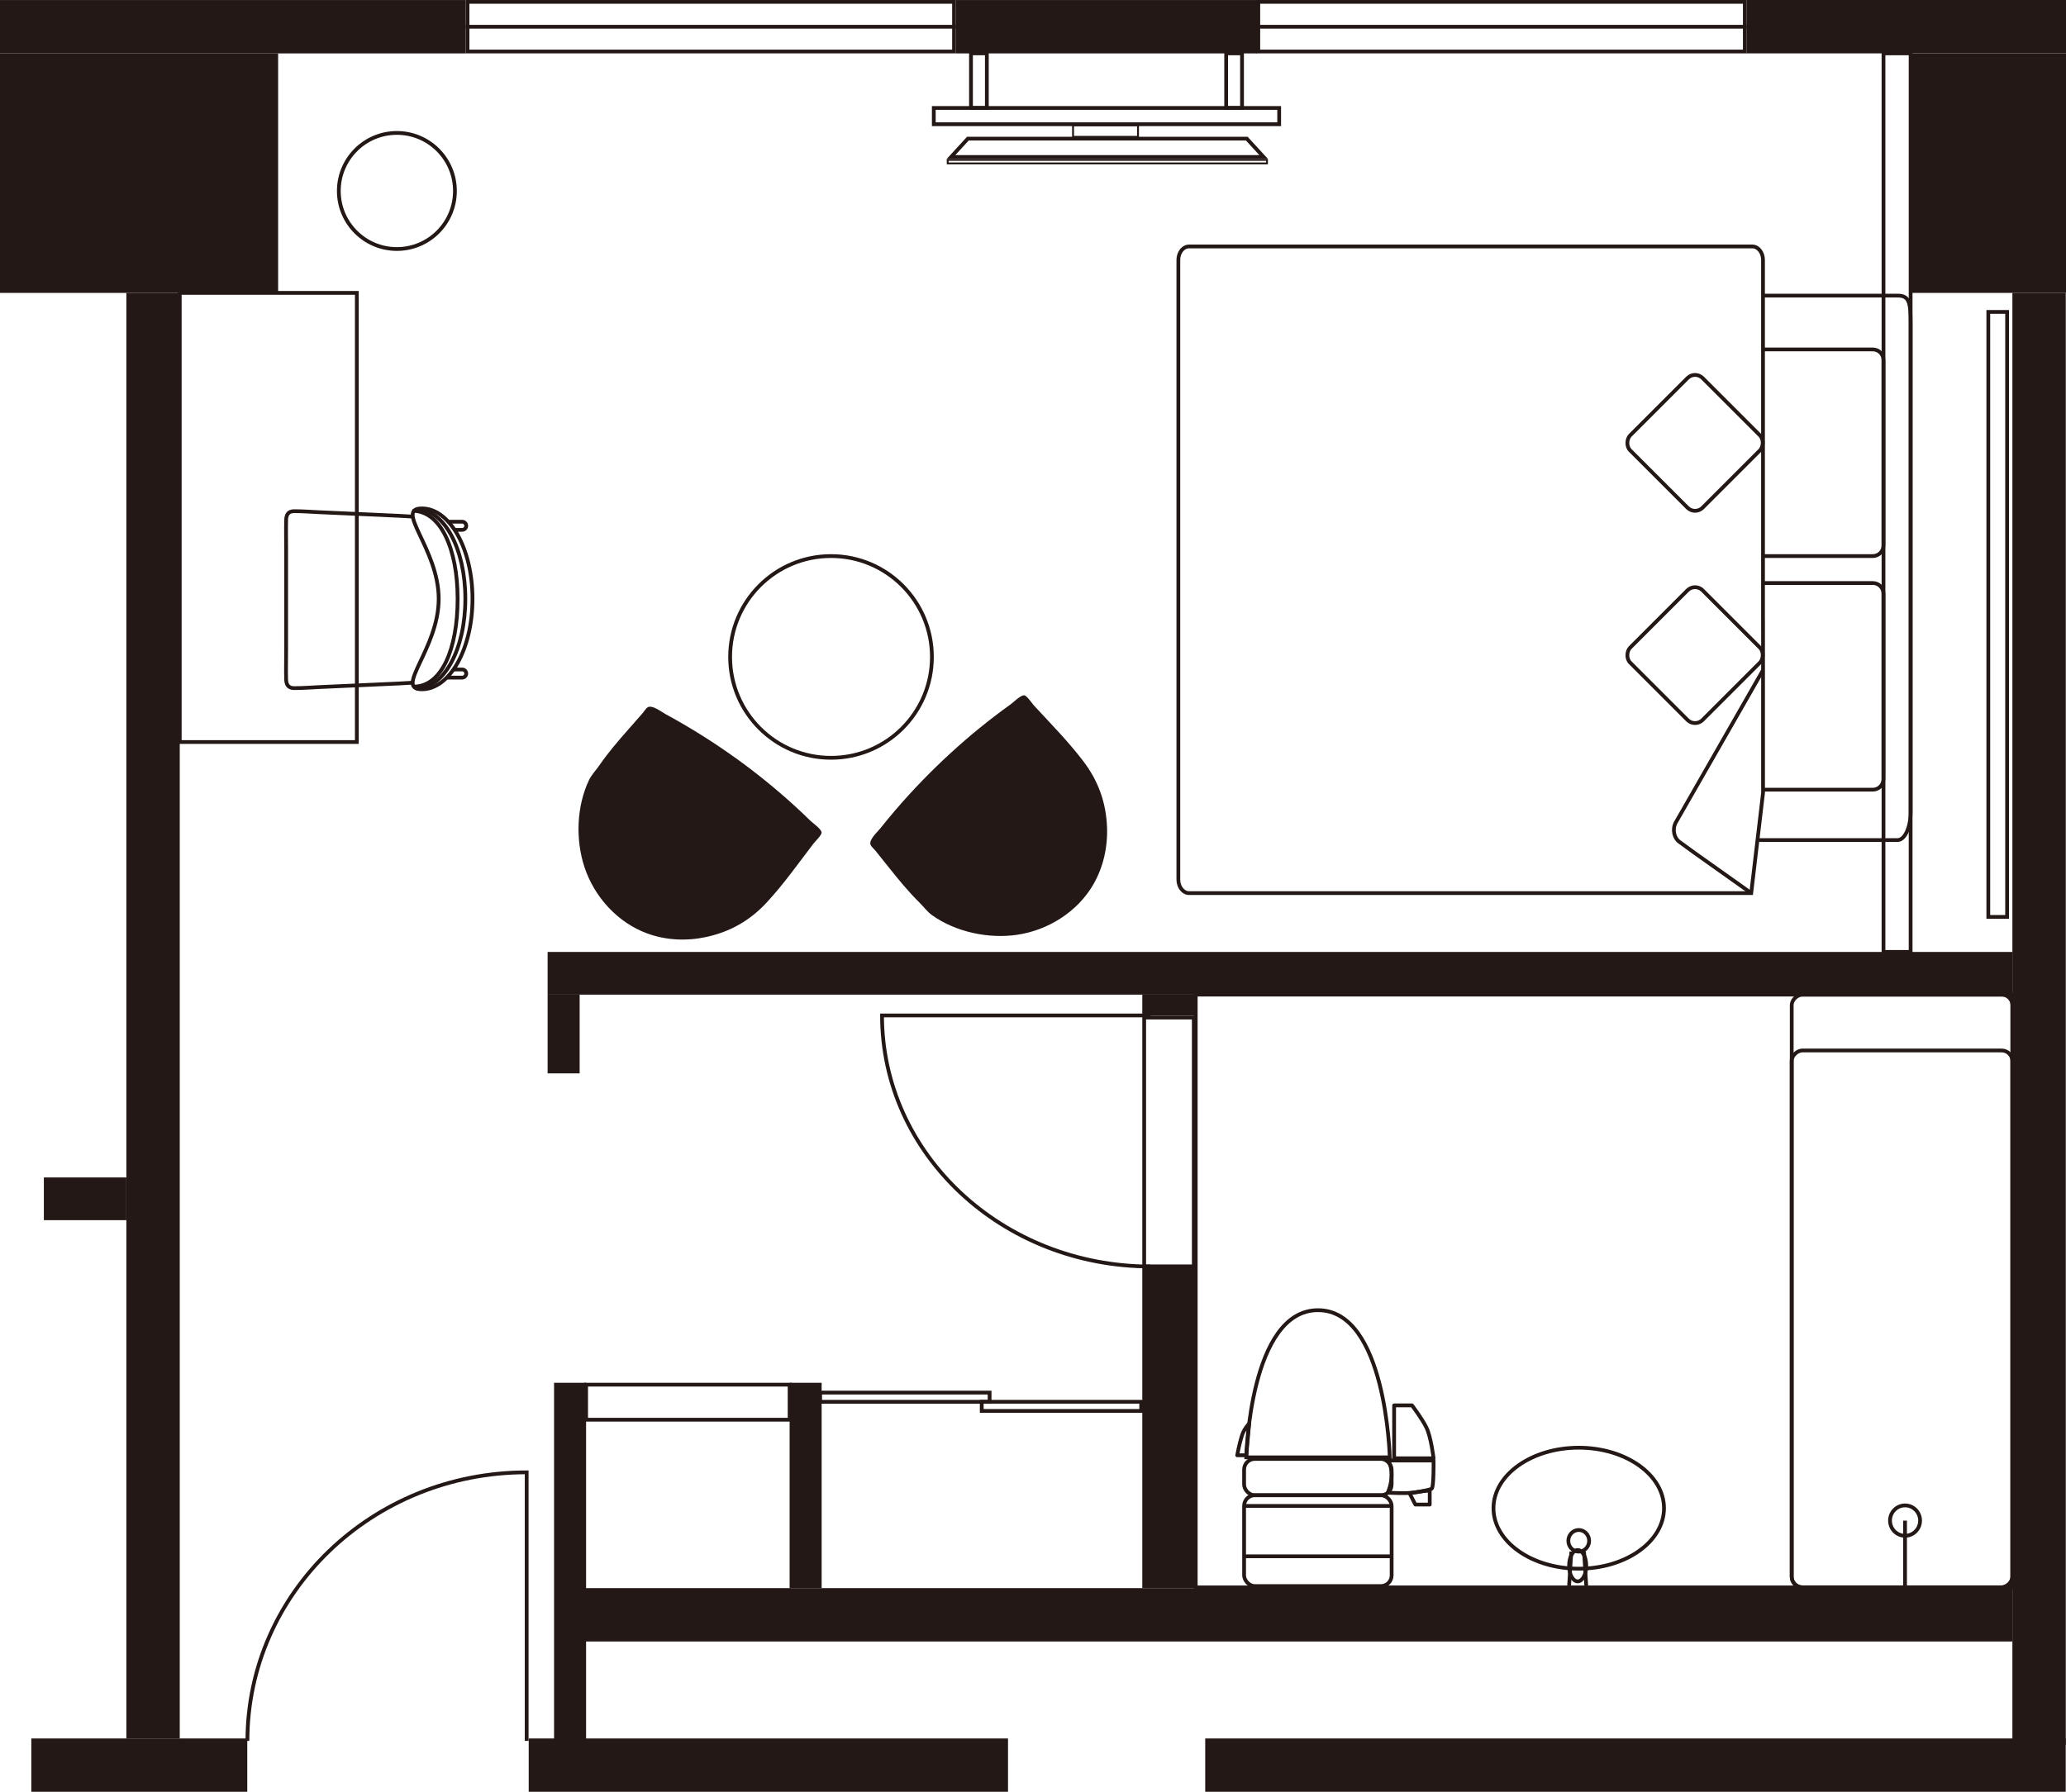
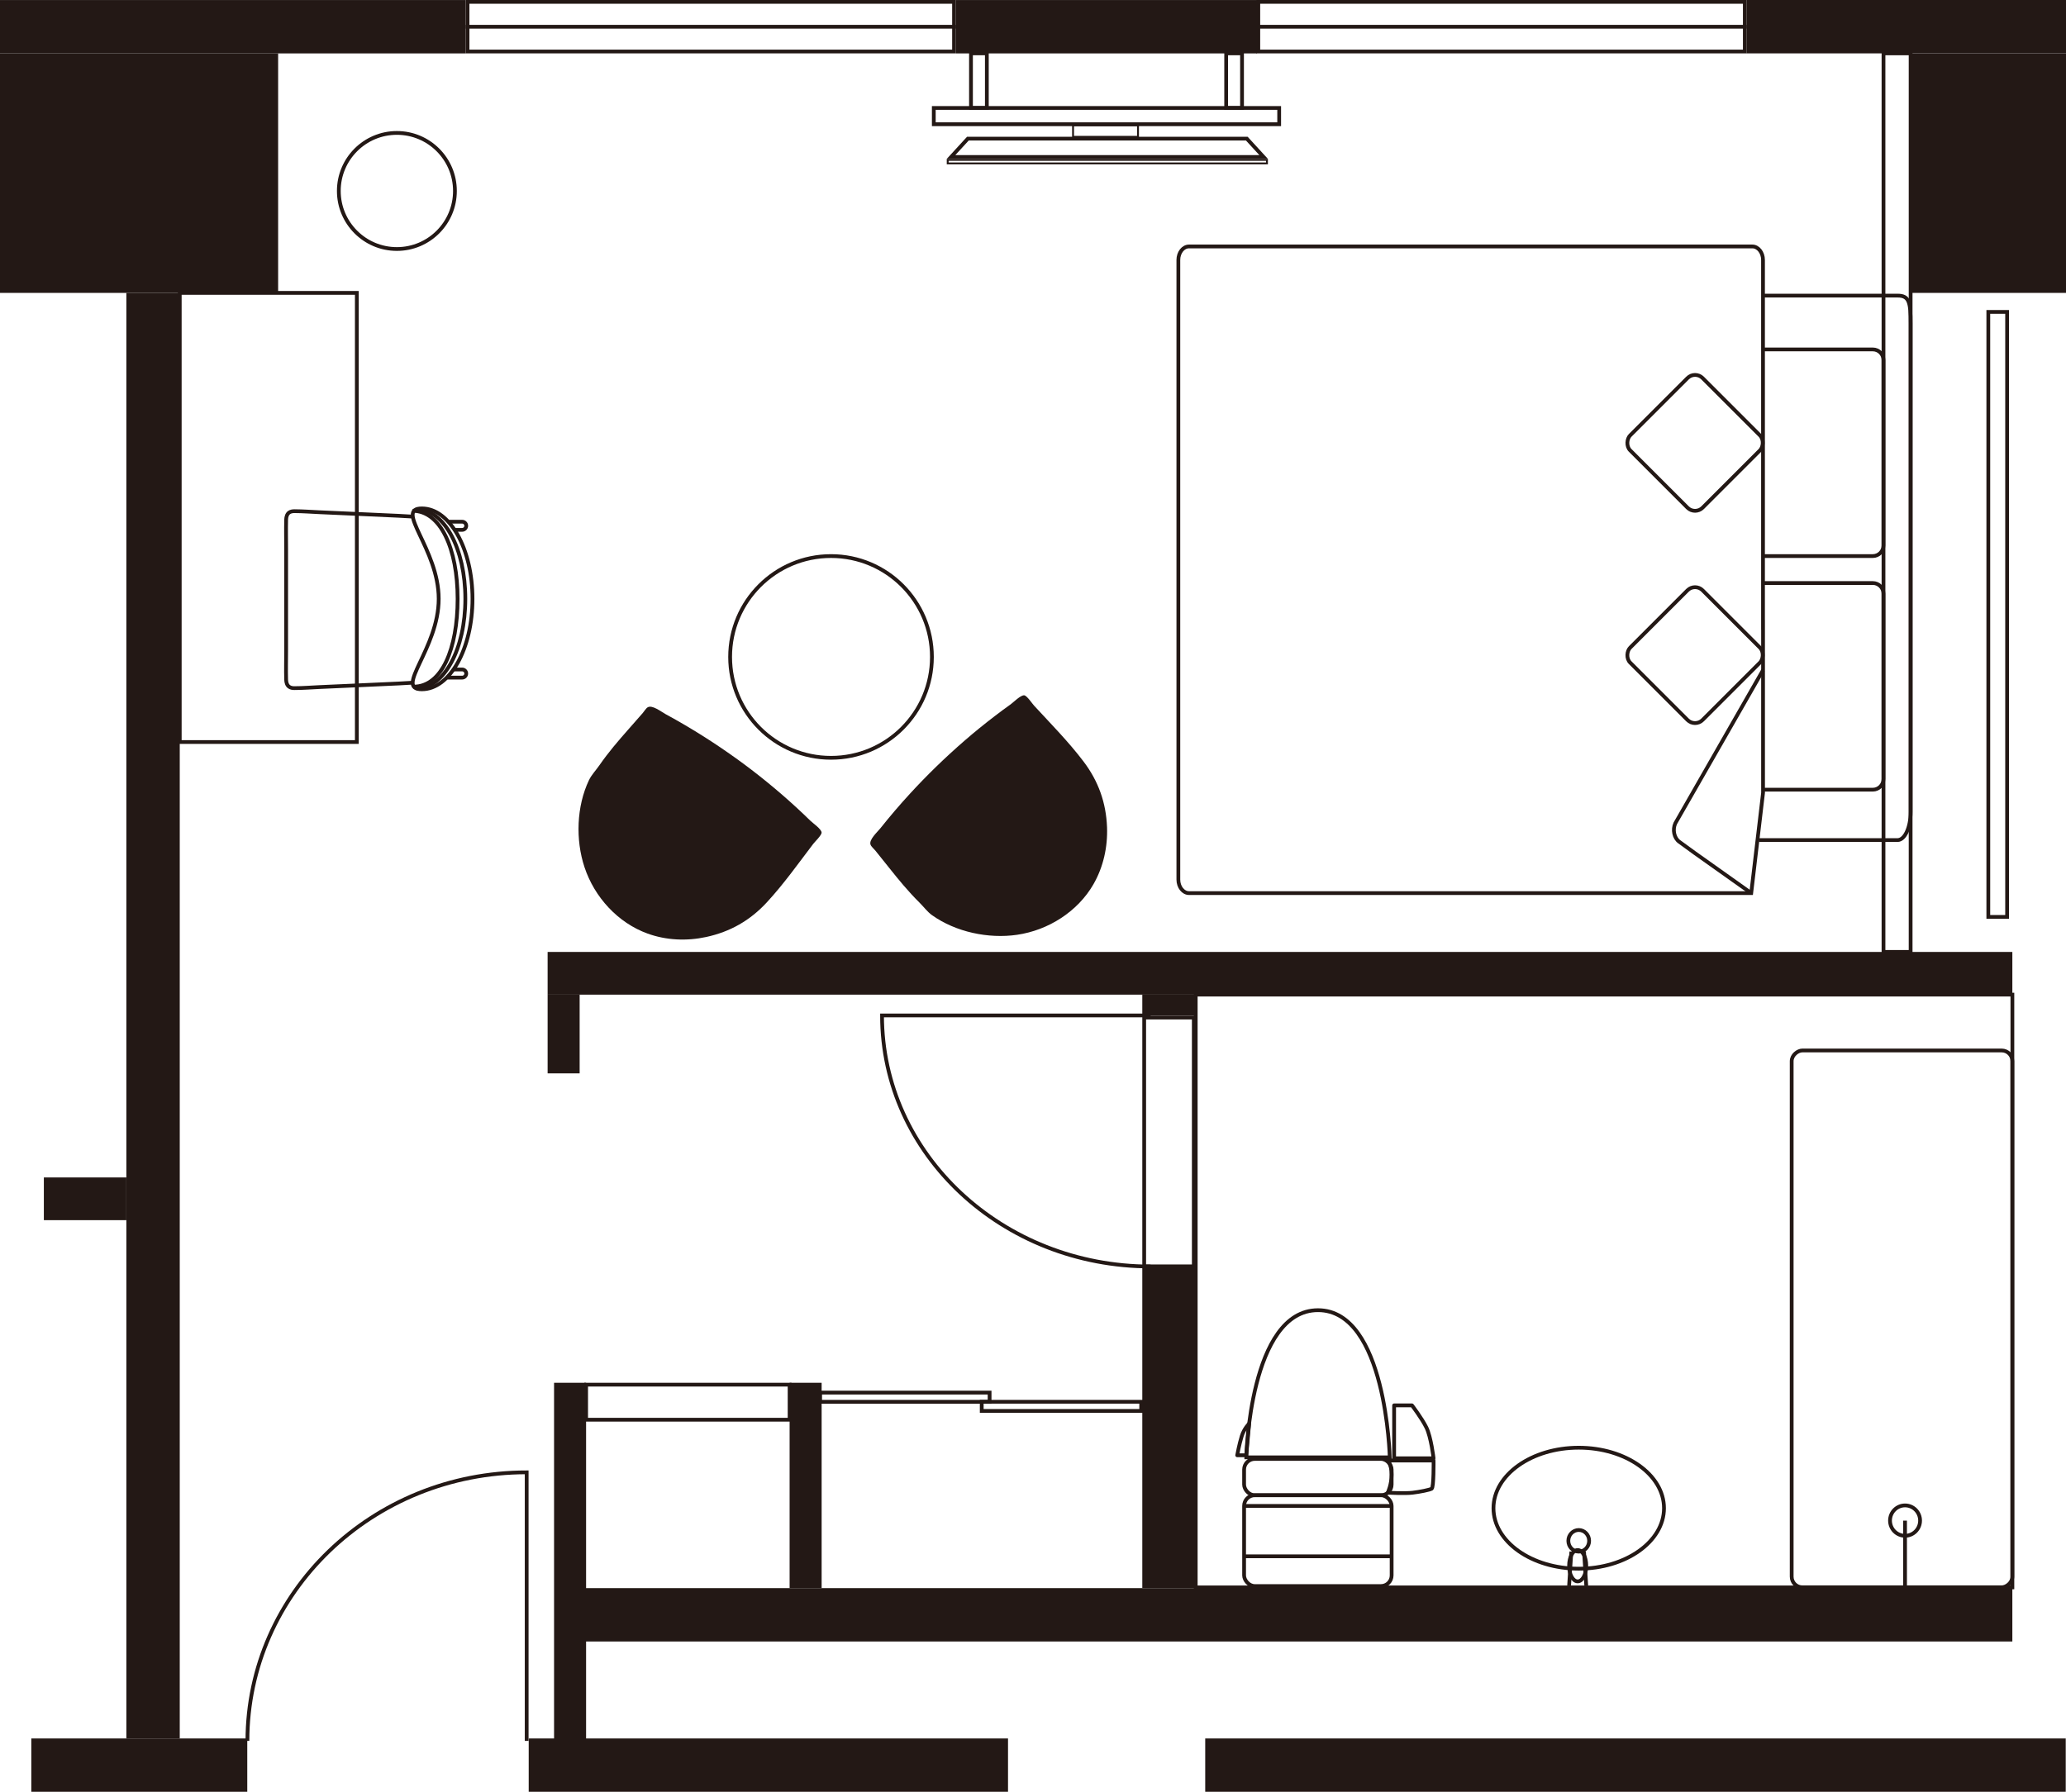
<svg xmlns="http://www.w3.org/2000/svg" id="_レイヤー_2" viewBox="0 0 548.36 475.7">
  <defs>
    <style>.cls-1{stroke-linecap:round;stroke-linejoin:round;}.cls-1,.cls-2,.cls-3{fill:none;stroke:#231815;}.cls-2,.cls-3{stroke-miterlimit:10;}.cls-4{fill:#231815;stroke-width:0px;}.cls-3{stroke-width:.5px;}</style>
  </defs>
  <g id="_05_デラックスクイーン">
    <rect class="cls-4" x="463.59" y="0" width="84.77" height="14.17" />
    <path class="cls-4" d="M334.48,1h128.13v12.17h-128.13s0-12.17,0-12.17M333.48,0v14.17s130.13,0,130.13,0V0h-130.13Z" />
    <line class="cls-2" x1="333.48" y1="7.1" x2="463.62" y2="7.1" />
    <path class="cls-4" d="M124.59,1h128.13v12.17H124.59s0-12.17,0-12.17M123.59,0v14.17s130.13,0,130.13,0V0H123.59Z" />
    <line class="cls-2" x1="123.59" y1="7.1" x2="253.73" y2="7.1" />
    <rect class="cls-4" x="253.73" y=".01" width="79.91" height="14.17" />
    <rect class="cls-4" x="0" y=".01" width="123.59" height="14.17" />
    <rect class="cls-4" x="8.31" y="461.53" width="57.32" height="14.17" transform="translate(73.94 937.24) rotate(180)" />
    <rect class="cls-4" x="-151.26" y="262.56" width="383.77" height="14.17" transform="translate(310.27 229.02) rotate(90)" />
    <rect class="cls-4" x="140.32" y="461.53" width="127.22" height="14.17" transform="translate(407.87 937.24) rotate(180)" />
    <rect class="cls-4" x="152.96" y="421.63" width="381.16" height="14.17" transform="translate(687.08 857.43) rotate(180)" />
    <rect class="cls-4" x="319.9" y="461.53" width="228.4" height="14.17" transform="translate(868.19 937.24) rotate(180)" />
    <rect class="cls-4" y="14.18" width="73.82" height="63.58" />
    <rect class="cls-4" x="507.13" y="14.18" width="41.24" height="63.58" />
-     <rect class="cls-4" x="348.48" y="263.4" width="385.46" height="14.17" transform="translate(811.7 -270.72) rotate(90)" />
    <rect class="cls-4" x="145.35" y="252.73" width="388.77" height="11.34" />
    <rect class="cls-4" x="303.19" y="336.69" width="14.17" height="84.93" />
    <rect class="cls-4" x="303.19" y="264.06" width="14.17" height="5.58" />
    <rect class="cls-4" x="147.06" y="367.11" width="8.5" height="95.08" />
    <rect class="cls-4" x="145.35" y="264.06" width="8.5" height="20.91" />
    <rect class="cls-4" x="209.58" y="367.11" width="8.5" height="54.52" />
    <rect class="cls-4" x="11.64" y="312.6" width="21.9" height="11.34" />
    <rect class="cls-2" x="238.94" y="348.44" width="2.44" height="45" transform="translate(-130.78 611.1) rotate(-90)" />
    <rect class="cls-2" x="280.52" y="352.21" width="2.44" height="42.33" transform="translate(-91.64 655.11) rotate(-90)" />
    <rect class="cls-2" x="155.57" y="367.61" width="54.01" height="9.31" />
    <path class="cls-4" d="M316.36,270.65v65.05h-12.17v-65.05h12.17M317.36,269.65h-14.17v67.05h14.17v-67.05h0Z" />
    <path class="cls-2" d="M65.67,462.19c0-39.38,33.18-71.3,74.12-71.3v71.3" />
    <path class="cls-2" d="M305.41,336.24c-39.38,0-71.3-29.84-71.3-66.65h71.3" />
    <rect class="cls-2" x="291.52" y="-15.01" width="4.32" height="91.67" transform="translate(324.51 -262.86) rotate(90)" />
    <rect class="cls-2" x="320.3" y="19.31" width="14.49" height="4.21" transform="translate(348.97 -306.13) rotate(90)" />
    <rect class="cls-2" x="252.57" y="19.31" width="14.49" height="4.21" transform="translate(281.24 -238.4) rotate(90)" />
    <path class="cls-4" d="M336.03,42.69v.44h-84.24v-.44h84.24M336.53,42.19h-85.24v1.44h85.24v-1.44h0Z" />
    <path class="cls-4" d="M330.71,37.31l3.55,3.87h-80.7l3.55-3.87h73.6M331.15,36.31h-74.48l-5.38,5.87h85.24l-5.38-5.87h0Z" />
    <rect class="cls-3" x="291.91" y="26.17" width="3.05" height="17.24" transform="translate(328.22 -258.64) rotate(90)" />
    <rect class="cls-2" x="11.59" y="113.88" width="119.24" height="47" transform="translate(-66.17 208.59) rotate(-90)" />
    <path class="cls-2" d="M109.53,137.15c-1.55-.07-2.13-.14-3.68-.21l-10.37-.47-10.72-.48c-2.19-.1-4.4-.27-6.6-.28-.5,0-1.03.08-1.43.37-.56.41-.76,1.16-.78,1.84-.07,2.65,0,5.33,0,7.98v13.3c0,3.42,0,9.88,0,13.3,0,2.66-.08,5.33,0,7.98.02.69.21,1.43.78,1.84.4.29.93.38,1.43.37,2.19,0,4.4-.18,6.6-.28l10.72-.48c3.46-.16,6.92-.31,10.37-.47,1.55-.07,2.13-.14,3.68-.21" />
    <path class="cls-2" d="M111.97,134.98c7.42,0,13.44,10.75,13.44,24.01s-6.02,24.01-13.44,24.01,4.47-10.75,4.47-24.01-11.89-24.01-4.47-24.01Z" />
    <path class="cls-2" d="M110.51,135.2c7.42,0,13,10.53,13,23.79s-5.57,23.79-13,23.79" />
    <path class="cls-2" d="M109.53,135.62c7.42,0,11.93,10.11,11.93,23.37s-4.21,23.3-11.64,23.3" />
    <path class="cls-2" d="M120.3,177.74h2.37c.59,0,1.08.49,1.08,1.08h0c0,.59-.49,1.08-1.08,1.08h-3.92" />
    <path class="cls-2" d="M119.17,138.51h3.5c.59,0,1.08.49,1.08,1.08h0c0,.59-.49,1.08-1.08,1.08h-2.08" />
    <path class="cls-4" d="M248.39,203.64c2.5-2.43,5.07-4.79,7.7-7.07s5.25-4.4,7.97-6.48c1.39-1.07,2.8-2.11,4.23-3.13.7-.51,2.65-2.48,3.58-2.36.71.1,2.13,2.23,2.58,2.72,4.47,4.85,9.13,9.56,13.12,14.82s6.01,11,6.26,17.46c.2,5.26-.98,10.59-3.6,15.15-4.18,7.27-11.98,12.22-20.29,13.43-7.58,1.1-16.27-.73-22.56-5.21-1.26-.9-2.27-2.3-3.39-3.4-1.47-1.45-2.86-2.99-4.21-4.56-2.57-3-4.96-6.15-7.46-9.21-.35-.43-1.07-1.03-1.26-1.55-.48-1.31,1.76-3.29,2.62-4.36,2.51-3.15,5.12-6.21,7.84-9.17,2.22-2.42,4.5-4.77,6.85-7.06Z" />
    <path class="cls-4" d="M195.23,201.23c2.83,2.03,5.6,4.15,8.3,6.35s5.25,4.4,7.77,6.72c1.29,1.19,2.57,2.39,3.82,3.62.62.61,2.91,2.18,2.95,3.11.03.72-1.82,2.48-2.22,3.01-3.99,5.25-7.82,10.65-12.3,15.51s-9.78,7.84-16.1,9.21c-5.14,1.12-10.6.89-15.55-.9-7.89-2.85-14.12-9.66-16.76-17.63-2.41-7.27-2.13-16.15,1.19-23.12.67-1.4,1.87-2.64,2.76-3.93,1.17-1.7,2.44-3.34,3.75-4.94,2.51-3.05,5.19-5.96,7.77-8.95.36-.42.83-1.23,1.31-1.51,1.21-.7,3.55,1.16,4.75,1.82,3.54,1.92,7.01,3.96,10.4,6.12,2.77,1.76,5.49,3.6,8.15,5.51Z" />
    <circle class="cls-2" cx="220.57" cy="174.41" r="26.78" />
    <rect class="cls-2" x="527.74" y="82.81" width="4.99" height="160.62" />
    <rect class="cls-2" x="499.92" y="14.17" width="7.2" height="238.55" />
    <path class="cls-2" d="M467.94,165.88v-96.87c0-1.97-1.28-3.58-2.83-3.58h-149.52c-1.56,0-2.83,1.61-2.83,3.58v164.52c0,1.97,1.28,3.58,2.83,3.58h149.22l3.14-26.62v-44.62Z" />
    <path class="cls-2" d="M464.81,237.11l-15.03-10.67-2.21-1.61-1.87-1.36c-1.35-.98-1.82-3.19-1.04-4.89l23.28-40.66" />
    <path class="cls-2" d="M467.94,209.65h29.14c1.57,0,2.83-1.27,2.83-2.83v-49.2c0-1.57-1.27-2.83-2.83-2.83h-29.14" />
    <path class="cls-2" d="M467.94,147.63h29.14c1.57,0,2.83-1.27,2.83-2.83v-49.2c0-1.57-1.27-2.83-2.83-2.83h-29.14" />
    <path class="cls-2" d="M466.86,223.03h36.79c1.92,0,3.47-3.34,3.47-7.47V85.95c0-5.72-.37-7.47-3.47-7.47h-35.71" />
    <rect class="cls-2" x="436.32" y="160.35" width="27.17" height="27.17" rx="2.83" ry="2.83" transform="translate(254.76 -267.19) rotate(45)" />
    <rect class="cls-2" x="436.32" y="103.99" width="27.17" height="27.17" rx="2.83" ry="2.83" transform="translate(214.91 -283.69) rotate(45)" />
    <circle class="cls-2" cx="105.34" cy="50.7" r="15.41" />
    <rect class="cls-2" x="347.06" y="234.37" width="157.37" height="216.76" transform="translate(83 768.49) rotate(-90)" />
-     <rect class="cls-2" x="426.17" y="313.45" width="157.35" height="58.57" rx="2.83" ry="2.83" transform="translate(847.58 -162.1) rotate(90)" />
    <rect class="cls-2" x="433.58" y="320.87" width="142.52" height="58.57" rx="2.83" ry="2.83" transform="translate(854.99 -154.69) rotate(90)" />
    <ellipse class="cls-2" cx="505.64" cy="403.7" rx="3.99" ry="4.03" />
    <line class="cls-2" x1="505.64" y1="421.42" x2="505.64" y2="403.71" />
    <ellipse class="cls-2" cx="419.03" cy="409.07" rx="2.76" ry="2.87" />
    <ellipse class="cls-2" cx="418.75" cy="415.68" rx="2.28" ry="4.16" />
    <line class="cls-2" x1="416.47" y1="421" x2="417.07" y2="411.93" />
    <line class="cls-2" x1="421.03" y1="421" x2="420.43" y2="411.93" />
    <ellipse class="cls-2" cx="419.03" cy="400.41" rx="22.63" ry="16.06" />
    <rect class="cls-2" x="330.21" y="396.97" width="39.16" height="24.11" rx="2.83" ry="2.83" />
    <line class="cls-2" x1="330.21" y1="399.81" x2="369.36" y2="399.81" />
    <line class="cls-2" x1="330.21" y1="413.18" x2="369.36" y2="413.18" />
    <path class="cls-2" d="M368.87,386.91h-38.08s.91-39.07,19.04-39.07c18.12,0,19.04,39.07,19.04,39.07Z" />
    <path class="cls-1" d="M370.03,387.17v-14.06h4.74s2.58,3.37,3.82,5.87,1.91,8.18,1.91,8.18h-10.48Z" />
    <rect class="cls-1" x="330.21" y="387.33" width="39.16" height="9.64" rx="2.83" ry="2.83" />
    <path class="cls-1" d="M368.34,396.3s4.6.24,6.59,0,4.49-.74,5.07-1.07.5-7.48.5-7.48h-12.16s1.02,1.09,1.02,3.74-1.02,4.81-1.02,4.81Z" />
    <path class="cls-1" d="M330.79,386.36h-2.41s.53-2.92,1.21-5.1c.62-2,1.96-3.31,1.96-3.31l-.42,4.65-.34,3.76Z" />
-     <path class="cls-1" d="M379.48,395.73v3.71h-3.82s-1.55-3.04-1.55-3.04c0,0,1.74-.2,2.69-.38s2.69-.3,2.69-.3Z" />
  </g>
</svg>